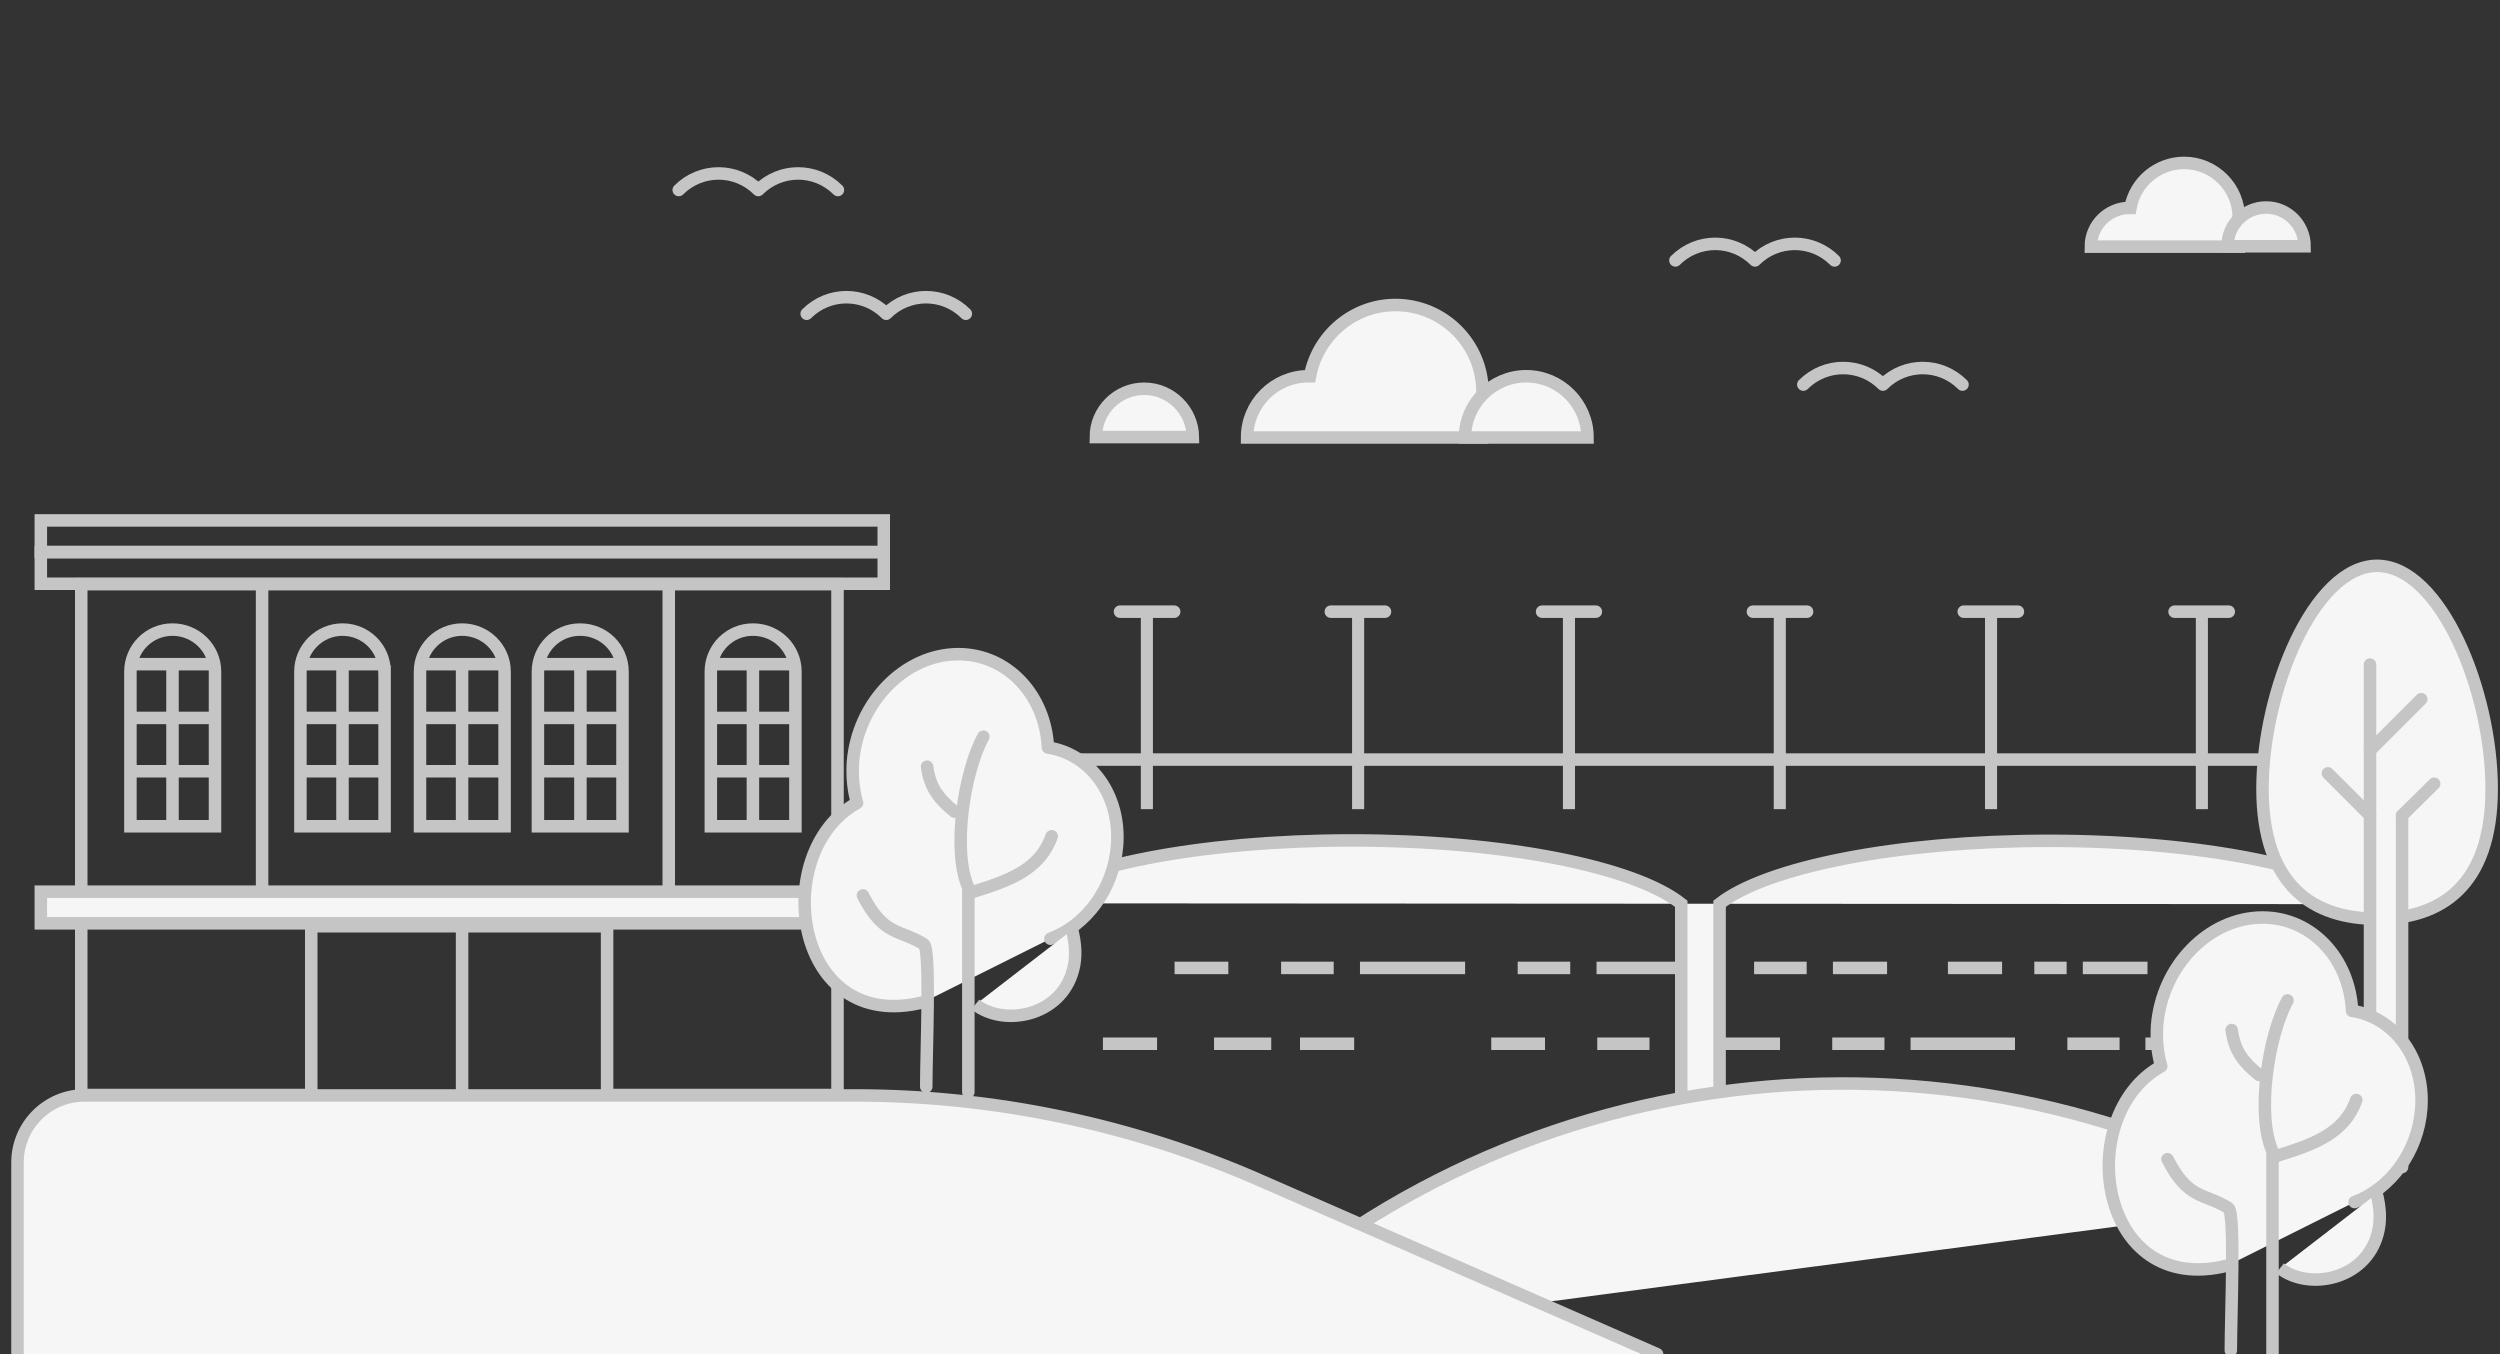
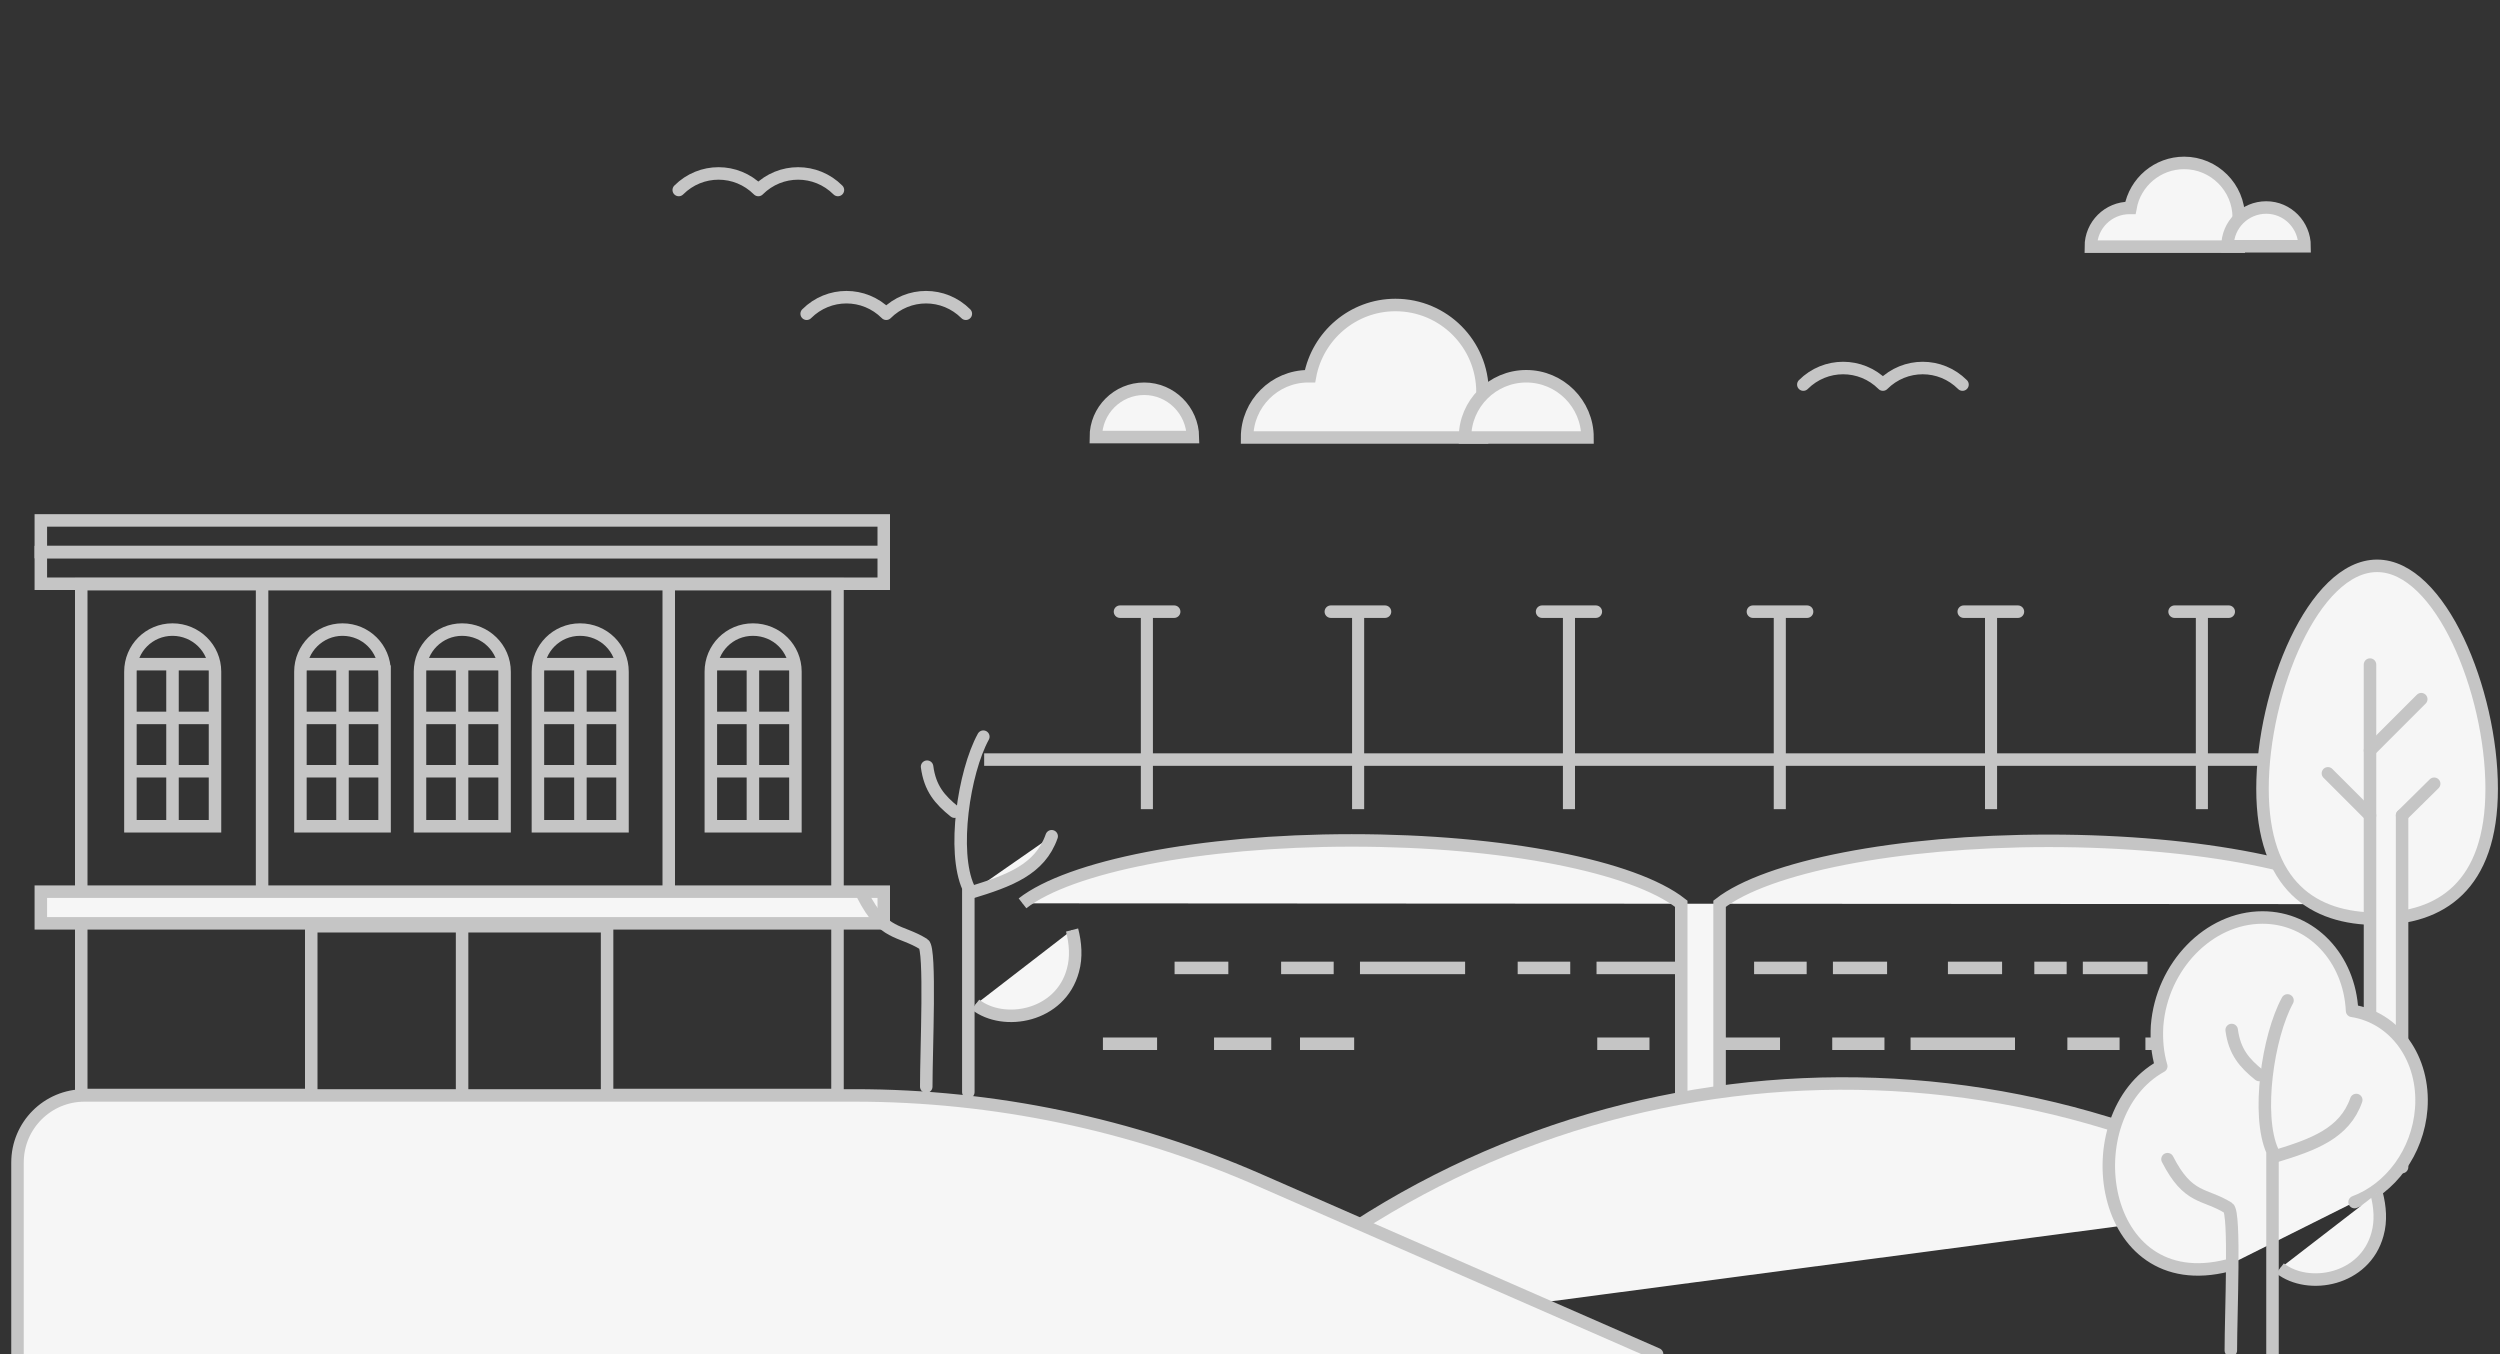
<svg xmlns="http://www.w3.org/2000/svg" viewBox="0 0 600 325" xml:space="preserve">
  <rect x="0" y="0" width="600" height="325" fill="#333333" stroke="none" />
  <switch>
    <g>
      <g fill="none" stroke="#C5C5C5" stroke-miterlimit="10" stroke-width="3">
        <line x1="452.9" x2="439.9" y1="232.3" y2="232.3" />
        <line x1="433.6" x2="414.7" y1="232.3" y2="232.3" stroke-dasharray="12.617,12.617" />
        <line x1="408.4" x2="301.1" y1="232.3" y2="232.3" stroke-dasharray="25.233,6.308,12.617,12.617" />
        <line x1="294.8" x2="281.9" y1="232.3" y2="232.3" />
      </g>
      <g fill="none" stroke="#C5C5C5" stroke-miterlimit="10" stroke-width="3">
        <line x1="527.9" x2="514.9" y1="250.5" y2="250.5" />
        <line x1="508.7" x2="489.9" y1="250.5" y2="250.5" stroke-dasharray="12.532,12.532" />
        <line x1="483.6" x2="377.1" y1="250.5" y2="250.5" stroke-dasharray="25.065,6.266,12.532,12.532" />
-         <line x1="370.8" x2="357.9" y1="250.5" y2="250.5" />
      </g>
      <rect x="273.8" y="146.3" width="2.9" height="47.9" fill="#C5C5C5" />
      <line x1="281.8" x2="268.8" y1="146.8" y2="146.8" fill="none" stroke="#C5C5C5" stroke-linecap="round" stroke-linejoin="round" stroke-miterlimit="10" stroke-width="3" />
      <rect x="324.5" y="146.3" width="2.9" height="47.9" fill="#C5C5C5" />
      <line x1="332.4" x2="319.4" y1="146.8" y2="146.8" fill="none" stroke="#C5C5C5" stroke-linecap="round" stroke-linejoin="round" stroke-miterlimit="10" stroke-width="3" />
      <rect x="375.1" y="146.3" width="2.9" height="47.9" fill="#C5C5C5" />
      <line x1="383" x2="370.1" y1="146.8" y2="146.8" fill="none" stroke="#C5C5C5" stroke-linecap="round" stroke-linejoin="round" stroke-miterlimit="10" stroke-width="3" />
      <rect x="425.7" y="146.3" width="2.9" height="47.9" fill="#C5C5C5" />
      <line x1="433.7" x2="420.7" y1="146.8" y2="146.8" fill="none" stroke="#C5C5C5" stroke-linecap="round" stroke-linejoin="round" stroke-miterlimit="10" stroke-width="3" />
      <rect x="476.4" y="146.3" width="2.9" height="47.9" fill="#C5C5C5" />
      <line x1="484.3" x2="471.3" y1="146.8" y2="146.8" fill="none" stroke="#C5C5C5" stroke-linecap="round" stroke-linejoin="round" stroke-miterlimit="10" stroke-width="3" />
      <rect x="527" y="146.3" width="2.9" height="47.9" fill="#C5C5C5" />
      <line x1="534.9" x2="521.9" y1="146.8" y2="146.8" fill="none" stroke="#C5C5C5" stroke-linecap="round" stroke-linejoin="round" stroke-miterlimit="10" stroke-width="3" />
      <g fill="#F6F6F6" stroke="#C5C5C5" stroke-miterlimit="10" stroke-width="3">
        <polyline points="595 182.3 245.4 182.3 240.9 182.3 236.2 182.3" />
        <path d="m245.4 216.8c11.3-8.8 42.4-15.1 79-15.1 36.7 0 67.8 6.3 79.1 15.2v46.9h9.2v-46.9c11.3-8.8 42.4-15.1 79-15.1 36.7 0 67.5 6.4 78.7 15.2" />
      </g>
      <path d="m550 288.8c-82.4-47.6-189.5-36.1-260 34.4" fill="#F6F6F6" stroke="#C5C5C5" stroke-miterlimit="10" stroke-width="3" />
-       <path d="m402.1 62.5c5.3-5.3 13.8-5.3 19.1 0 5.3-5.3 13.8-5.3 19.1 0" fill="none" stroke="#C5C5C5" stroke-linecap="round" stroke-linejoin="round" stroke-miterlimit="10" stroke-width="3" />
      <path d="m432.8 92.3c5.3-5.3 13.8-5.3 19.1 0 5.3-5.3 13.8-5.3 19.1 0" fill="none" stroke="#C5C5C5" stroke-linecap="round" stroke-linejoin="round" stroke-miterlimit="10" stroke-width="3" />
      <path d="m162.9 45.6c5.3-5.3 13.8-5.3 19.1 0 5.3-5.3 13.8-5.3 19.1 0" fill="none" stroke="#C5C5C5" stroke-linecap="round" stroke-linejoin="round" stroke-miterlimit="10" stroke-width="3" />
      <path d="m193.6 75.3c5.3-5.3 13.8-5.3 19.1 0 5.3-5.3 13.8-5.3 19.1 0" fill="none" stroke="#C5C5C5" stroke-linecap="round" stroke-linejoin="round" stroke-miterlimit="10" stroke-width="3" />
      <g fill="#F6F6F6" stroke="#C5C5C5" stroke-linecap="square" stroke-miterlimit="10" stroke-width="3">
        <path d="m537.3 52.2c0-7.2-5.9-13.1-13.1-13.1-6.4 0-11.8 4.6-12.9 10.8h-0.2c-5.1 0-9.3 4.1-9.3 9.3h35.5" />
        <path d="m543.9 49.8c-5.1 0-9.3 4.1-9.3 9.3h18.5c0-5.1-4.1-9.3-9.2-9.3z" />
      </g>
      <g fill="#F6F6F6" stroke="#C5C5C5" stroke-linecap="square" stroke-miterlimit="10" stroke-width="3">
        <path d="m355.8 94.1c0-11.5-9.3-20.9-20.9-20.9-10.2 0-18.7 7.4-20.5 17.1h-0.4c-8.1 0-14.7 6.6-14.7 14.7h56.4" />
        <path d="m366.3 90.3c-8.1 0-14.7 6.6-14.7 14.7h29.4c0-8.1-6.6-14.7-14.7-14.7z" />
        <path d="m274.6 93.3c-6.4 0-11.6 5.2-11.6 11.6h23.3c-0.1-6.4-5.3-11.6-11.7-11.6z" />
      </g>
      <path d="m19.5 140.2v122.6h55.2v-40.5h71v40.5h55.3v-122.6h-181.5z" fill="none" stroke="#C5C5C5" stroke-miterlimit="10" stroke-width="3" />
      <rect x="9.8" y="214" width="202.3" height="7.6" fill="#F6F6F6" stroke="#C5C5C5" stroke-miterlimit="10" stroke-width="3" />
      <rect x="9.8" y="132.5" width="202.3" height="7.6" fill="none" stroke="#C5C5C5" stroke-miterlimit="10" stroke-width="3" />
      <rect x="9.8" y="124.9" width="202.3" height="7.6" fill="none" stroke="#C5C5C5" stroke-miterlimit="10" stroke-width="3" />
      <line x1="110.9" x2="110.9" y1="222.3" y2="262.8" fill="none" stroke="#C5C5C5" stroke-miterlimit="10" stroke-width="3" />
      <line x1="160.5" x2="160.5" y1="140.2" y2="213.5" fill="none" stroke="#C5C5C5" stroke-miterlimit="10" stroke-width="3" />
      <line x1="62.9" x2="62.9" y1="140.2" y2="213.5" fill="none" stroke="#C5C5C5" stroke-miterlimit="10" stroke-width="3" />
      <path d="m190.9 161.2v37.1h-20.3v-37.1c0-5.6 4.5-10.1 10.1-10.1 5.7 0 10.2 4.5 10.2 10.1z" fill="none" stroke="#C5C5C5" stroke-miterlimit="10" stroke-width="3" />
      <path d="m149.4 161.2v37.1h-20.3v-37.1c0-5.6 4.5-10.1 10.1-10.1 5.7 0 10.2 4.5 10.2 10.1z" fill="none" stroke="#C5C5C5" stroke-miterlimit="10" stroke-width="3" />
      <path d="m121.1 161.2v37.1h-20.3v-37.1c0-5.6 4.6-10.1 10.1-10.1 5.6 0 10.2 4.5 10.2 10.1z" fill="none" stroke="#C5C5C5" stroke-miterlimit="10" stroke-width="3" />
      <path d="m92.3 161.2v37.1h-20.2v-37.1c0-5.6 4.6-10.1 10.1-10.1 5.6 0 10.1 4.5 10.1 10.1z" fill="none" stroke="#C5C5C5" stroke-miterlimit="10" stroke-width="3" />
      <path d="m51.6 161.2v37.1h-20.3v-37.1c0-5.6 4.5-10.1 10.1-10.1s10.2 4.5 10.2 10.1z" fill="none" stroke="#C5C5C5" stroke-miterlimit="10" stroke-width="3" />
      <g fill="none" stroke="#C5C5C5" stroke-miterlimit="10" stroke-width="3">
        <line x1="31.3" x2="51.4" y1="159.4" y2="159.4" />
        <line x1="31.3" x2="51.4" y1="185.1" y2="185.1" />
        <line x1="31.3" x2="51.4" y1="172.3" y2="172.3" />
        <line x1="41.4" x2="41.4" y1="159.4" y2="198" />
      </g>
      <g fill="none" stroke="#C5C5C5" stroke-miterlimit="10" stroke-width="3">
        <line x1="72.2" x2="92.3" y1="159.4" y2="159.4" />
        <line x1="72.2" x2="92.3" y1="185.1" y2="185.1" />
        <line x1="72.2" x2="92.3" y1="172.3" y2="172.3" />
        <line x1="82.2" x2="82.2" y1="159.4" y2="198" />
      </g>
      <g fill="none" stroke="#C5C5C5" stroke-miterlimit="10" stroke-width="3">
        <line x1="100.9" x2="121" y1="159.4" y2="159.4" />
        <line x1="100.9" x2="121" y1="185.1" y2="185.1" />
        <line x1="100.9" x2="121" y1="172.3" y2="172.3" />
        <line x1="110.9" x2="110.9" y1="159.4" y2="198" />
      </g>
      <g fill="none" stroke="#C5C5C5" stroke-miterlimit="10" stroke-width="3">
        <line x1="129.2" x2="149.3" y1="159.4" y2="159.4" />
        <line x1="129.2" x2="149.3" y1="185.1" y2="185.1" />
        <line x1="129.2" x2="149.3" y1="172.3" y2="172.3" />
        <line x1="139.3" x2="139.3" y1="159.4" y2="198" />
      </g>
      <g fill="none" stroke="#C5C5C5" stroke-miterlimit="10" stroke-width="3">
        <line x1="170.7" x2="190.8" y1="159.4" y2="159.4" />
        <line x1="170.7" x2="190.8" y1="185.1" y2="185.1" />
        <line x1="170.7" x2="190.8" y1="172.3" y2="172.3" />
        <line x1="180.7" x2="180.7" y1="159.4" y2="198" />
      </g>
-       <path d="m221.7 240.5c-31.3 8-37.3-36-16-47.8-0.9-3-1.2-6.3-1-9.7 1.1-14.3 12.4-26 25.3-26 11.8 0 20.9 9.8 21.5 22.4 10.3 1.6 17.5 11.5 16.6 23.5-0.8 10.4-7.4 19.2-16 22.4" fill="#F6F6F6" stroke="#C5C5C5" stroke-linecap="round" stroke-linejoin="round" stroke-miterlimit="10" stroke-width="3" />
      <path d="m257.3 223.2c0.8 3.1 1.1 6.5 0.2 9.7-3 11.1-16.6 13.5-23.4 8.2" fill="#F6F6F6" stroke="#C5C5C5" stroke-miterlimit="10" stroke-width="3" />
      <path d="m229.1 194.8c-3.6-2.9-5.9-5.6-6.6-10.8" fill="none" stroke="#C5C5C5" stroke-linecap="round" stroke-linejoin="round" stroke-miterlimit="10" stroke-width="3" />
      <path d="m232.4 262.1v-49.1c-3.9-8.6-1.1-27.6 3.6-36.2" fill="none" stroke="#C5C5C5" stroke-linecap="round" stroke-linejoin="round" stroke-miterlimit="10" stroke-width="3" />
      <path d="m222.3 260.8c0-8.8 1.1-33.1-0.6-34.2-5.8-3.6-9.6-1.9-14.6-11.7" fill="none" stroke="#C5C5C5" stroke-linecap="round" stroke-linejoin="round" stroke-miterlimit="10" stroke-width="3" />
      <g fill="none" stroke="#C5C5C5" stroke-miterlimit="10" stroke-width="3">
        <line x1="325" x2="312" y1="250.5" y2="250.5" />
        <line x1="305.1" x2="284.5" y1="250.5" y2="250.5" stroke-dasharray="13.731,13.731" />
        <line x1="277.7" x2="264.7" y1="250.5" y2="250.5" />
      </g>
      <g fill="none" stroke="#C5C5C5" stroke-miterlimit="10" stroke-width="3">
        <line x1="547.8" x2="534.8" y1="232.3" y2="232.3" />
-         <line x1="530.9" x2="519.3" y1="232.3" y2="232.3" stroke-dasharray="7.761,7.761" />
        <line x1="515.4" x2="484.4" y1="232.3" y2="232.3" stroke-dasharray="15.522,3.881,7.761,7.761" />
        <line x1="480.5" x2="467.5" y1="232.3" y2="232.3" />
      </g>
      <path d="m543 189.3c0 23.4 12.3 31.2 27.5 31.2s27.5-7.8 27.5-31.2-12.3-53.5-27.5-53.5-27.5 30.1-27.5 53.5z" fill="#F6F6F6" stroke="#C5C5C5" stroke-linecap="round" stroke-linejoin="round" stroke-miterlimit="10" stroke-width="3" />
      <polyline points="576.5 195.7 576.5 280.1 568.8 280.1 568.8 159.5" fill="#F6F6F6" stroke="#C5C5C5" stroke-linecap="round" stroke-linejoin="round" stroke-miterlimit="10" stroke-width="3" />
      <line x1="568.8" x2="581.1" y1="180.1" y2="167.8" fill="none" stroke="#C5C5C5" stroke-linecap="round" stroke-linejoin="round" stroke-miterlimit="10" stroke-width="3" />
      <line x1="568.8" x2="558.7" y1="195.7" y2="185.6" fill="none" stroke="#C5C5C5" stroke-linecap="round" stroke-linejoin="round" stroke-miterlimit="10" stroke-width="3" />
      <line x1="576.5" x2="584.2" y1="195.7" y2="188.1" fill="none" stroke="#C5C5C5" stroke-linecap="round" stroke-linejoin="round" stroke-miterlimit="10" stroke-width="3" />
      <path d="m233 214.2c9.2-2.8 16.6-5.5 19.4-13.5" fill="#F6F6F6" stroke="#C5C5C5" stroke-linecap="round" stroke-linejoin="round" stroke-miterlimit="10" stroke-width="3" />
      <path d="m534.7 303.7c-31.3 8-37.3-36-16-47.8-0.9-3-1.2-6.3-1-9.7 1.1-14.3 12.4-26 25.3-26 11.8 0 20.9 9.8 21.5 22.4 10.3 1.6 17.5 11.5 16.6 23.5-0.8 10.4-7.4 19.2-16 22.4" fill="#F6F6F6" stroke="#C5C5C5" stroke-linecap="round" stroke-linejoin="round" stroke-miterlimit="10" stroke-width="3" />
      <path d="m570.4 286.5c0.8 3.1 1.1 6.5 0.2 9.7-3 11.1-16.6 13.5-23.4 8.2" fill="#F6F6F6" stroke="#C5C5C5" stroke-miterlimit="10" stroke-width="3" />
      <path d="m542.2 258c-3.6-2.9-5.9-5.6-6.6-10.8" fill="none" stroke="#C5C5C5" stroke-linecap="round" stroke-linejoin="round" stroke-miterlimit="10" stroke-width="3" />
      <path d="m545.4 325.4v-49.1c-3.9-8.6-1.1-27.6 3.6-36.2" fill="none" stroke="#C5C5C5" stroke-linecap="round" stroke-linejoin="round" stroke-miterlimit="10" stroke-width="3" />
      <path d="m535.4 324.1c0-8.8 1.1-33.1-0.6-34.2-5.8-3.6-9.6-1.9-14.6-11.7" fill="none" stroke="#C5C5C5" stroke-linecap="round" stroke-linejoin="round" stroke-miterlimit="10" stroke-width="3" />
      <path d="m546.1 277.5c9.2-2.8 16.6-5.5 19.4-13.5" fill="#F6F6F6" stroke="#C5C5C5" stroke-linecap="round" stroke-linejoin="round" stroke-miterlimit="10" stroke-width="3" />
      <path d="m4.2 325v-46c0-8.9 7.2-16.1 16.1-16.1h184.8c33.4 0 66.5 6.9 97.1 20.3l95.5 41.8" fill="#F6F6F6" stroke="#C5C5C5" stroke-linecap="round" stroke-linejoin="round" stroke-miterlimit="10" stroke-width="3" />
    </g>
  </switch>
</svg>